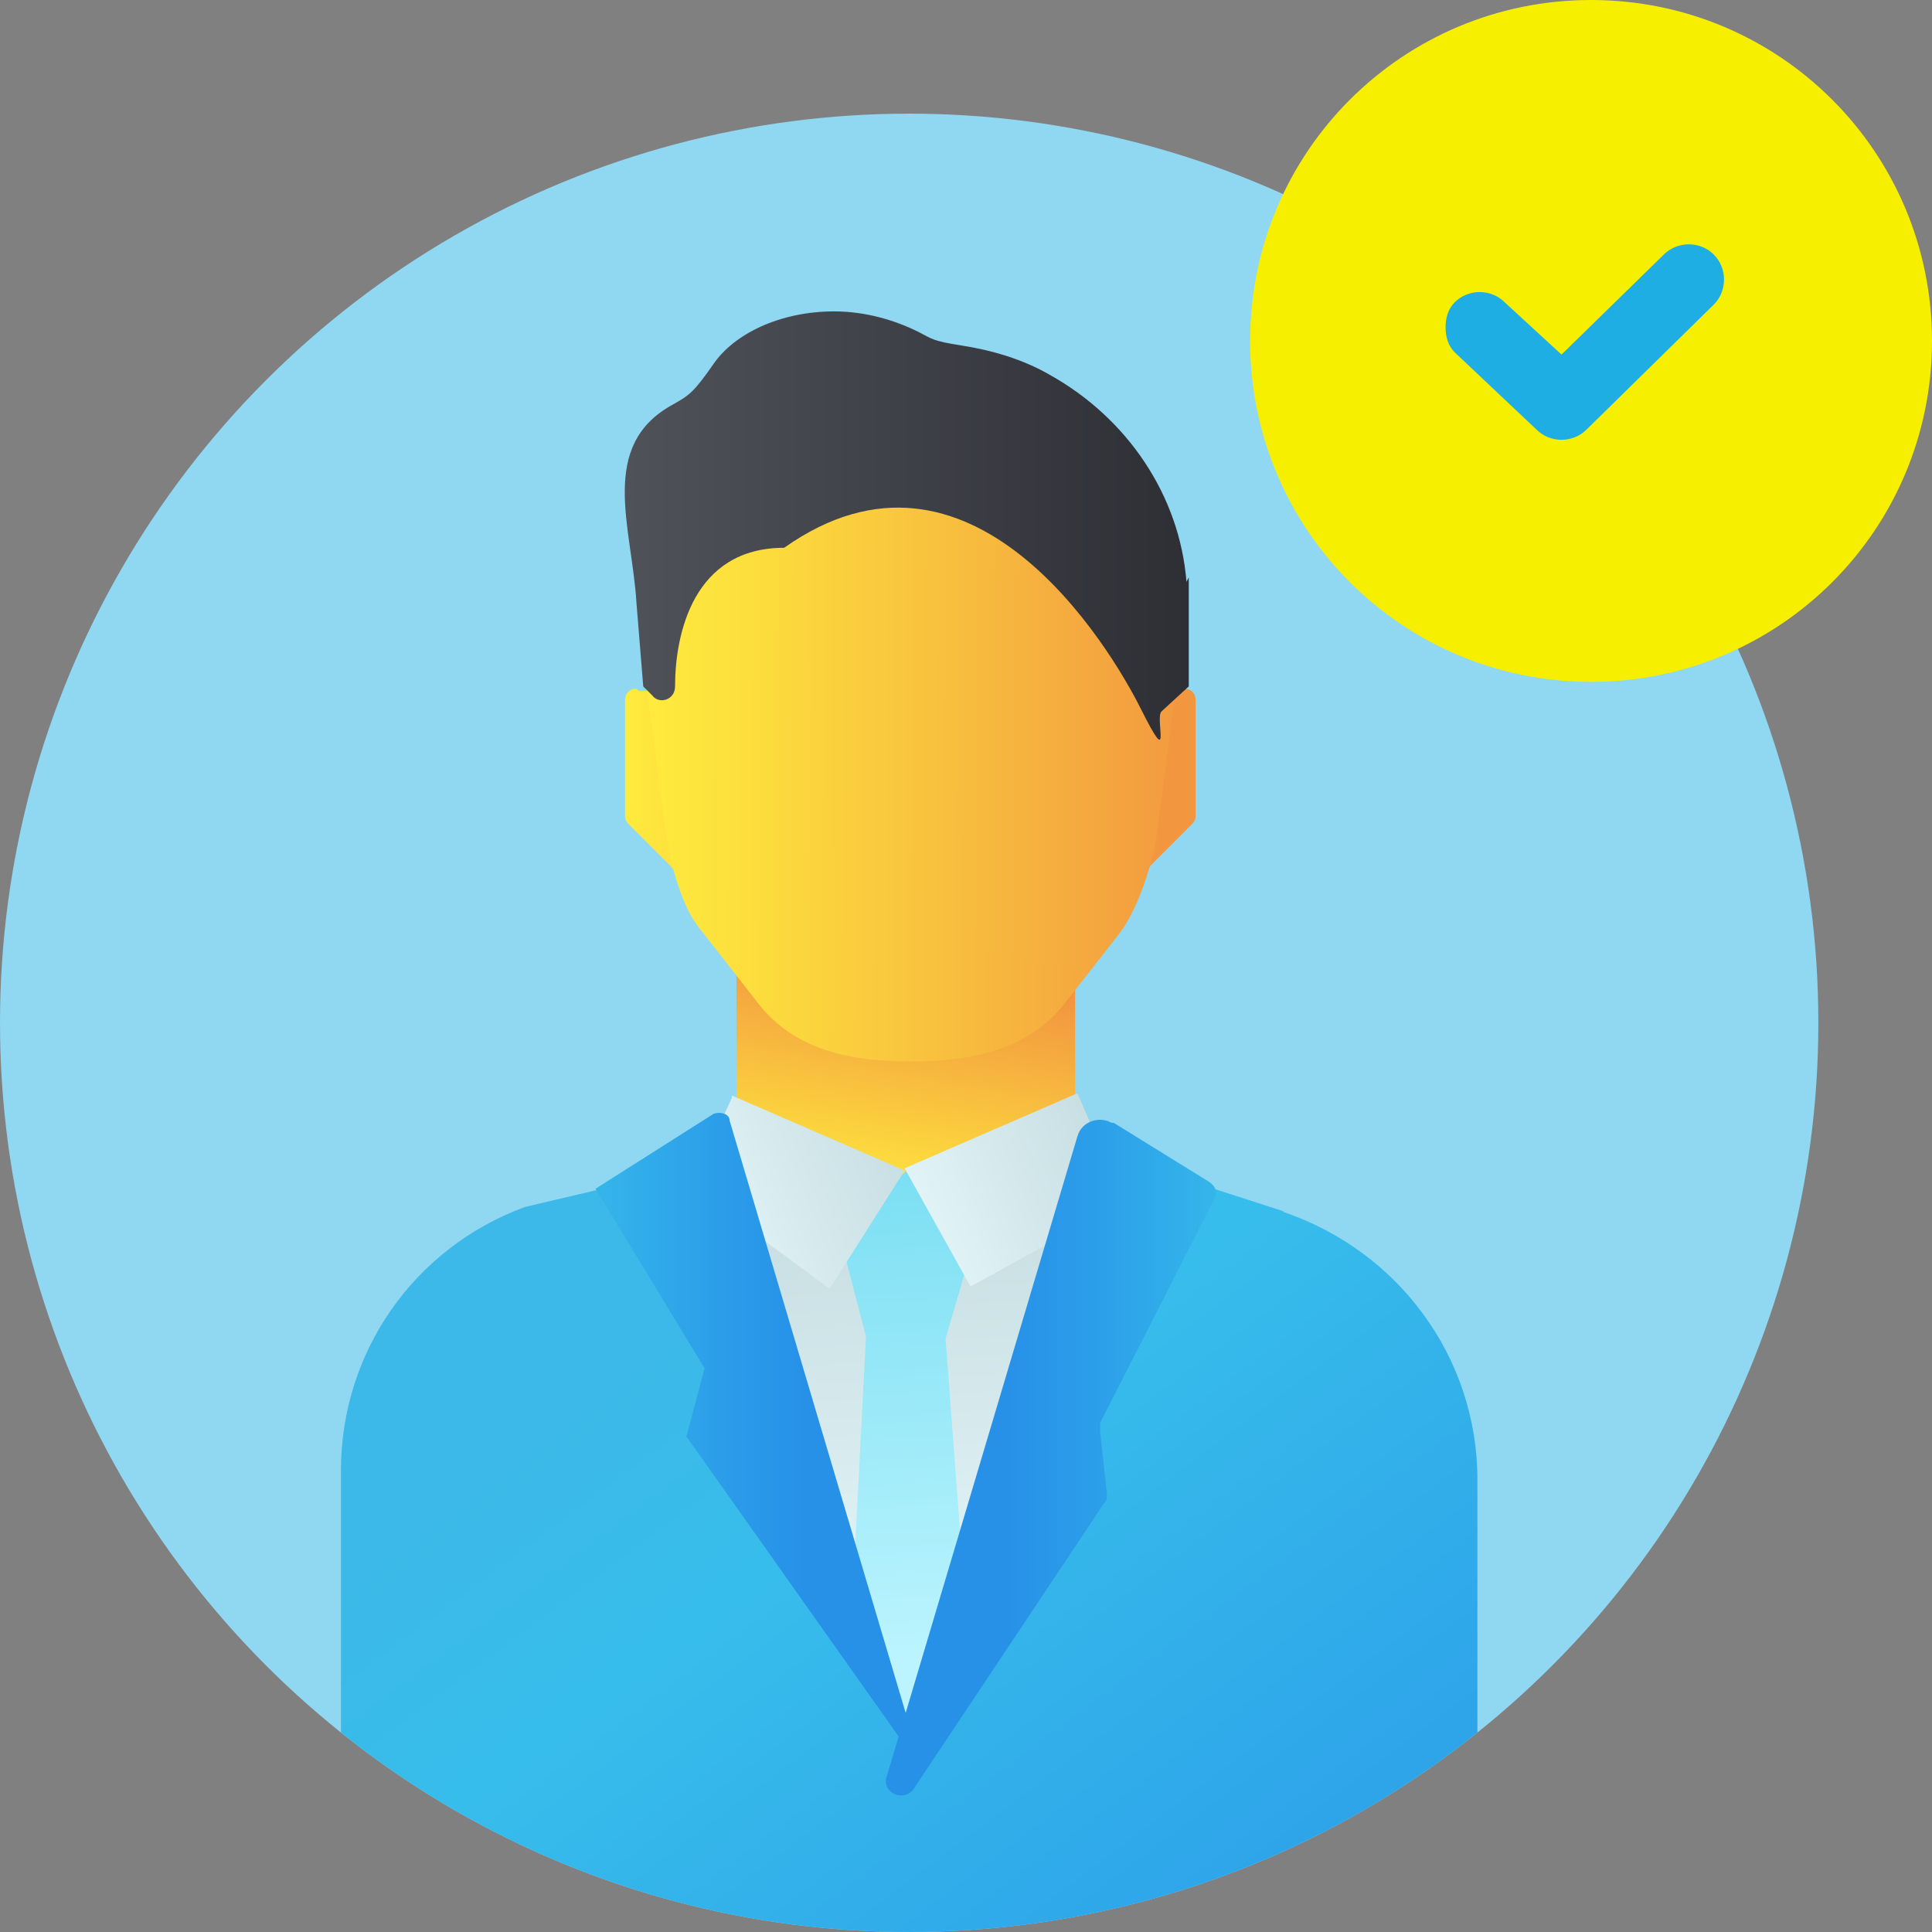
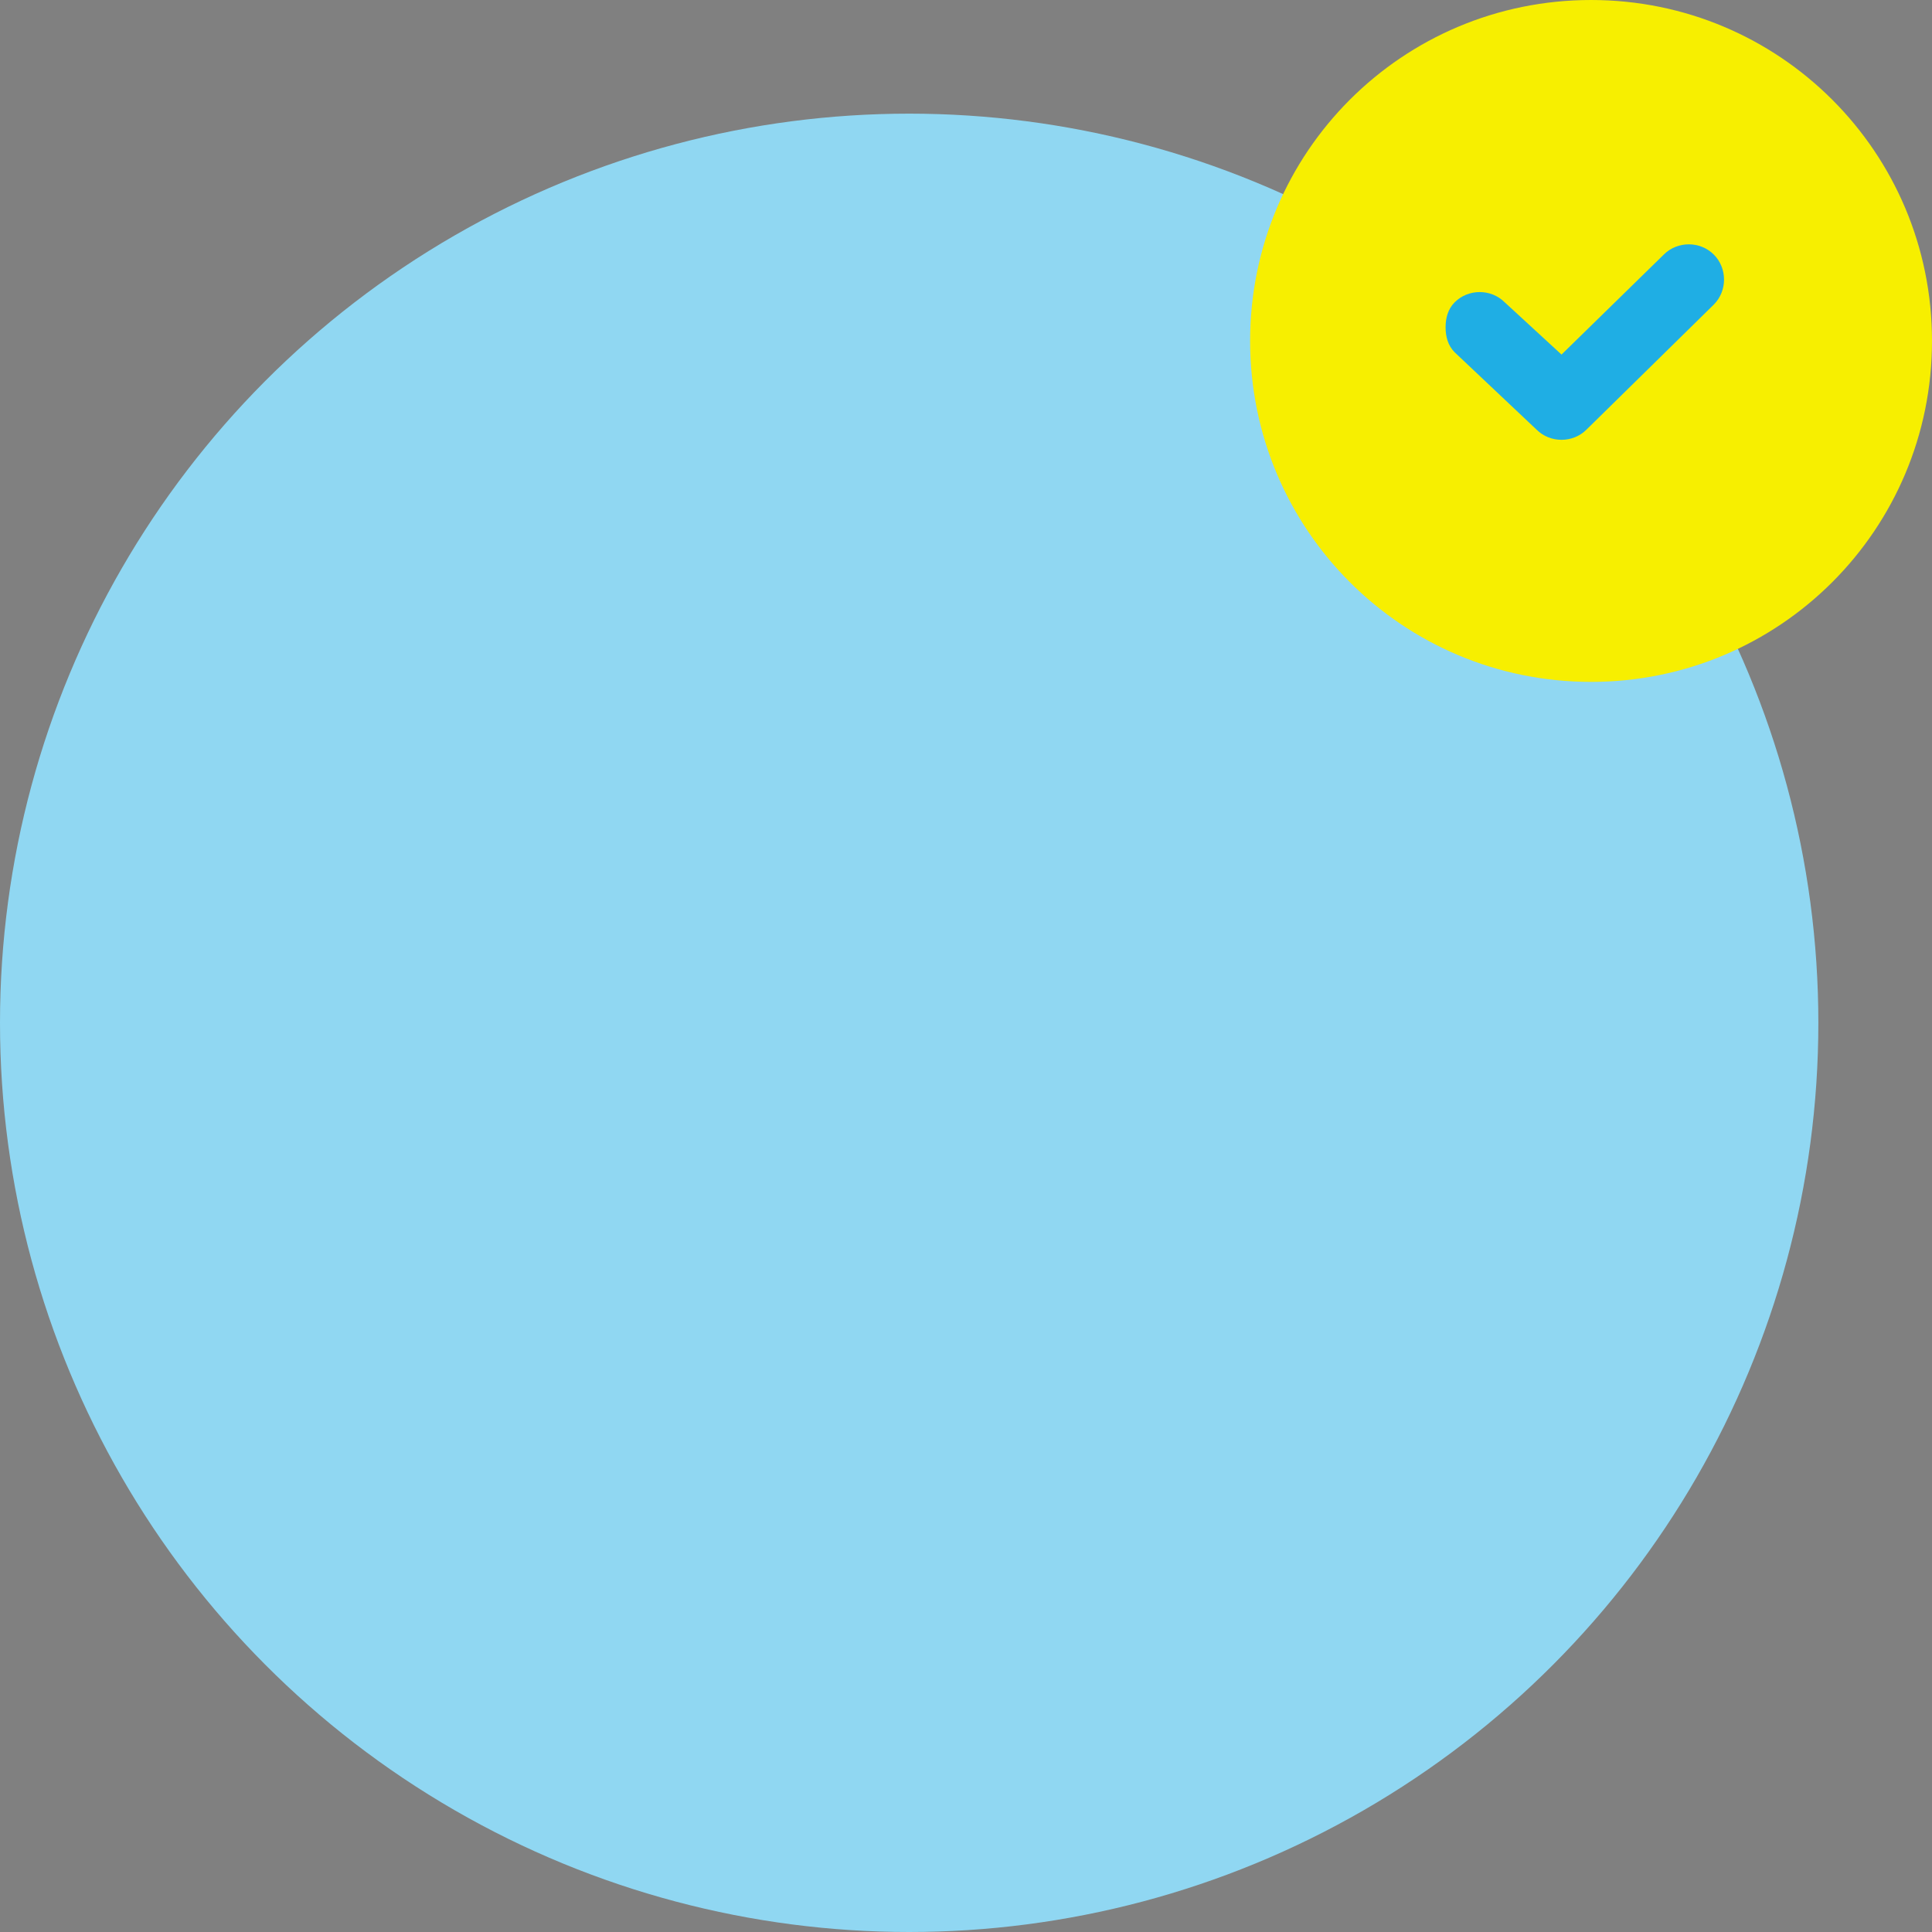
<svg xmlns="http://www.w3.org/2000/svg" xmlns:xlink="http://www.w3.org/1999/xlink" viewBox="0 0 85 85">
  <rect x="0" y="0" width="85" height="85" fill="#808080" stroke="none" />
  <clipPath id="a">
-     <circle cx="40" cy="45" r="40" />
-   </clipPath>
+     </clipPath>
  <linearGradient id="b" gradientUnits="userSpaceOnUse" x1="28.7" x2="63.6" y1="58.5" y2="105">
    <stop offset="0" stop-color="#3cb9e8" />
    <stop offset=".2" stop-color="#37bdeb" />
    <stop offset=".7" stop-color="#2c9fe9" />
    <stop offset="1" stop-color="#2791e8" />
  </linearGradient>
  <linearGradient id="c" gradientUnits="userSpaceOnUse" x1="39.1" x2="41" y1="53.2" y2="42.9">
    <stop offset="0" stop-color="#ffeb3d" />
    <stop offset="1" stop-color="#f29640" />
  </linearGradient>
  <linearGradient id="d" gradientUnits="userSpaceOnUse" x1="40.1" x2="39.2" y1="69.7" y2="53.2">
    <stop offset="0" stop-color="#e1f3f6" />
    <stop offset="1" stop-color="#c7dee2" />
  </linearGradient>
  <linearGradient id="e" gradientUnits="userSpaceOnUse" x1="40.7" x2="39.6" y1="72.8" y2="51.7">
    <stop offset="0" stop-color="#bbf4fe" />
    <stop offset="1" stop-color="#7cdff3" />
  </linearGradient>
  <linearGradient id="f" x1="31.5" x2="39.7" xlink:href="#d" y1="53.6" y2="50.3" />
  <linearGradient id="g" x1="41" x2="48.9" xlink:href="#d" y1="54" y2="50.8" />
  <linearGradient id="h" gradientUnits="userSpaceOnUse" x1="27.6" x2="52.1" y1="34.3" y2="34.4">
    <stop offset="0" stop-color="#ffeb3d" />
    <stop offset=".7" stop-color="#f29640" />
  </linearGradient>
  <linearGradient id="i" gradientUnits="userSpaceOnUse" x1="28.4" x2="52.9" y1="31.9" y2="32">
    <stop offset="0" stop-color="#ffeb3d" />
    <stop offset=".2" stop-color="#fcdd3d" />
    <stop offset=".6" stop-color="#f7ba3e" />
    <stop offset="1" stop-color="#f29640" />
  </linearGradient>
  <linearGradient id="j" gradientUnits="userSpaceOnUse" x1="27.5" x2="52.3" y1="22.7" y2="22.7">
    <stop offset="0" stop-color="#4f5259" />
    <stop offset="1" stop-color="#2d2f35" />
  </linearGradient>
  <linearGradient id="k" x1="21.9" x2="35.3" xlink:href="#b" y1="63.4" y2="63.4" />
  <linearGradient id="l" gradientTransform="matrix(-1 0 0 1 874.5 0)" x1="816.7" x2="830.2" xlink:href="#b" y1="64.2" y2="64.2" />
  <circle cx="40" cy="45" fill="#90d7f2" r="40" />
  <g clip-path="url(#a)">
    <path d="m56.5 53.3-3.1-1h-26.9l-3.4.8c-4.9 1.8-8.1 6.4-8.1 11.6v21.6h50v-21.2c0-5.4-3.5-10.1-8.6-11.8z" fill="url(#b)" />
-     <path d="m47.3 55.6-7.4 14-7.5-14.2v-12.5l14.9.3z" fill="url(#c)" />
    <path d="m30.1 53.7 5.7 14.4 4.3 6.5 8.4-19.1-5.1-3.5-5.1-.4z" fill="url(#d)" />
    <path d="m36.9 54.2 1.2 4.6-.6 11.6s2.4 6.6 2.5 6.4 2.5-6 2.5-6l-.9-11.9 1.4-4.8-3.1-2.6z" fill="url(#e)" />
-     <path d="m32.2 48.2 7.6 3.3-3.3 5.2s-5.4-4-5.8-4.2 1.5-4.2 1.5-4.2z" fill="url(#f)" />
    <path d="m47.4 48.1-7.6 3.3 2.9 5.2s6.2-3.4 6.5-3.6-1.8-4.9-1.8-4.9z" fill="url(#g)" />
    <path d="m52 30.4h-2.2c-.2 0-.5.2-.5.4l-1.8 6.8c0 .3.2.7.5.7h2.2c.1 0 .3 0 .4-.2l1.8-1.8c.1-.1.2-.2.2-.4v-5.1c0-.3-.2-.5-.5-.5zm-23.9 0h2.2c.2 0 .5.2.5.4l1.8 6.8c0 .3-.2.7-.5.7h-2.2c-.1 0-.3 0-.4-.2l-1.8-1.8c-.1-.1-.2-.2-.2-.4v-5.1c0-.3.2-.5.5-.5z" fill="url(#h)" />
    <path d="m48 20.8-3.3-2.2c-2.8-1.9-6.6-1.9-9.4 0l-3.3 2.2c-1.5 1-2.5 2.5-2.9 4.1l-.6 2.6c-.2.8-.2 1.6-.1 2.3l.9 6.9c.2 1.3.7 3.3 1.6 4.3l2.5 3.2c1.6 2 4 2.5 6.7 2.5 2.6 0 5.1-.5 6.7-2.5l2.5-3.2c.8-1.1 1.4-3 1.6-4.3l.9-6.9c.1-.8 0-1.6-.1-2.3l-.6-2.6c-.4-1.6-1.4-3.1-2.9-4.1z" fill="url(#i)" />
-     <path d="m52.2 25.6c-.3-3.8-2.6-7.2-6-9.1-1.2-.7-2.6-1.1-3.9-1.3s-1.3-.3-1.9-.6c-1-.5-2.3-.9-3.7-.9-2.4 0-4.4 1-5.3 2.3s-1.1 1.4-1.8 1.8c-3.3 1.8-1.8 5.4-1.6 8.7l.3 3.7.4.4c.3.4 1 .2 1-.4 0-2.3.8-6.1 4.8-6.1 8.2-5.8 14.3 4.3 15.7 7.1s.6.4.9.1l1.2-1.1v-4.8z" fill="url(#j)" />
    <path d="m31.4 49-5.2 3.3 4.8 7.9-.8 3 10.4 14.7-8.5-28.6c0-.3-.4-.4-.7-.3z" fill="url(#k)" />
    <path d="m49 49.4 4.2 2.6c.3.2.4.5.2.8l-5 9.8v.4l.3 2.7c0 .2 0 .3-.1.4l-8.4 12.6c-.4.6-1.4.2-1.2-.5l8.4-28.2c.2-.7 1-.9 1.5-.6z" fill="url(#l)" />
  </g>
  <g fill-rule="evenodd">
    <path d="m70 0c8.3 0 15 6.7 15 15s-6.7 15-15 15-15-6.7-15-15 6.7-15 15-15z" fill="#f7ef00" />
    <path d="m63.6 14.4c0 .4.1.8.4 1.1l3.6 3.4c.6.6 1.6.6 2.2 0l5.6-5.5c.6-.6.6-1.6 0-2.2s-1.6-.6-2.2 0l-4.5 4.4-2.5-2.3c-.6-.6-1.6-.6-2.2 0-.3.3-.4.7-.4 1.1z" fill="#1faee4" />
  </g>
</svg>